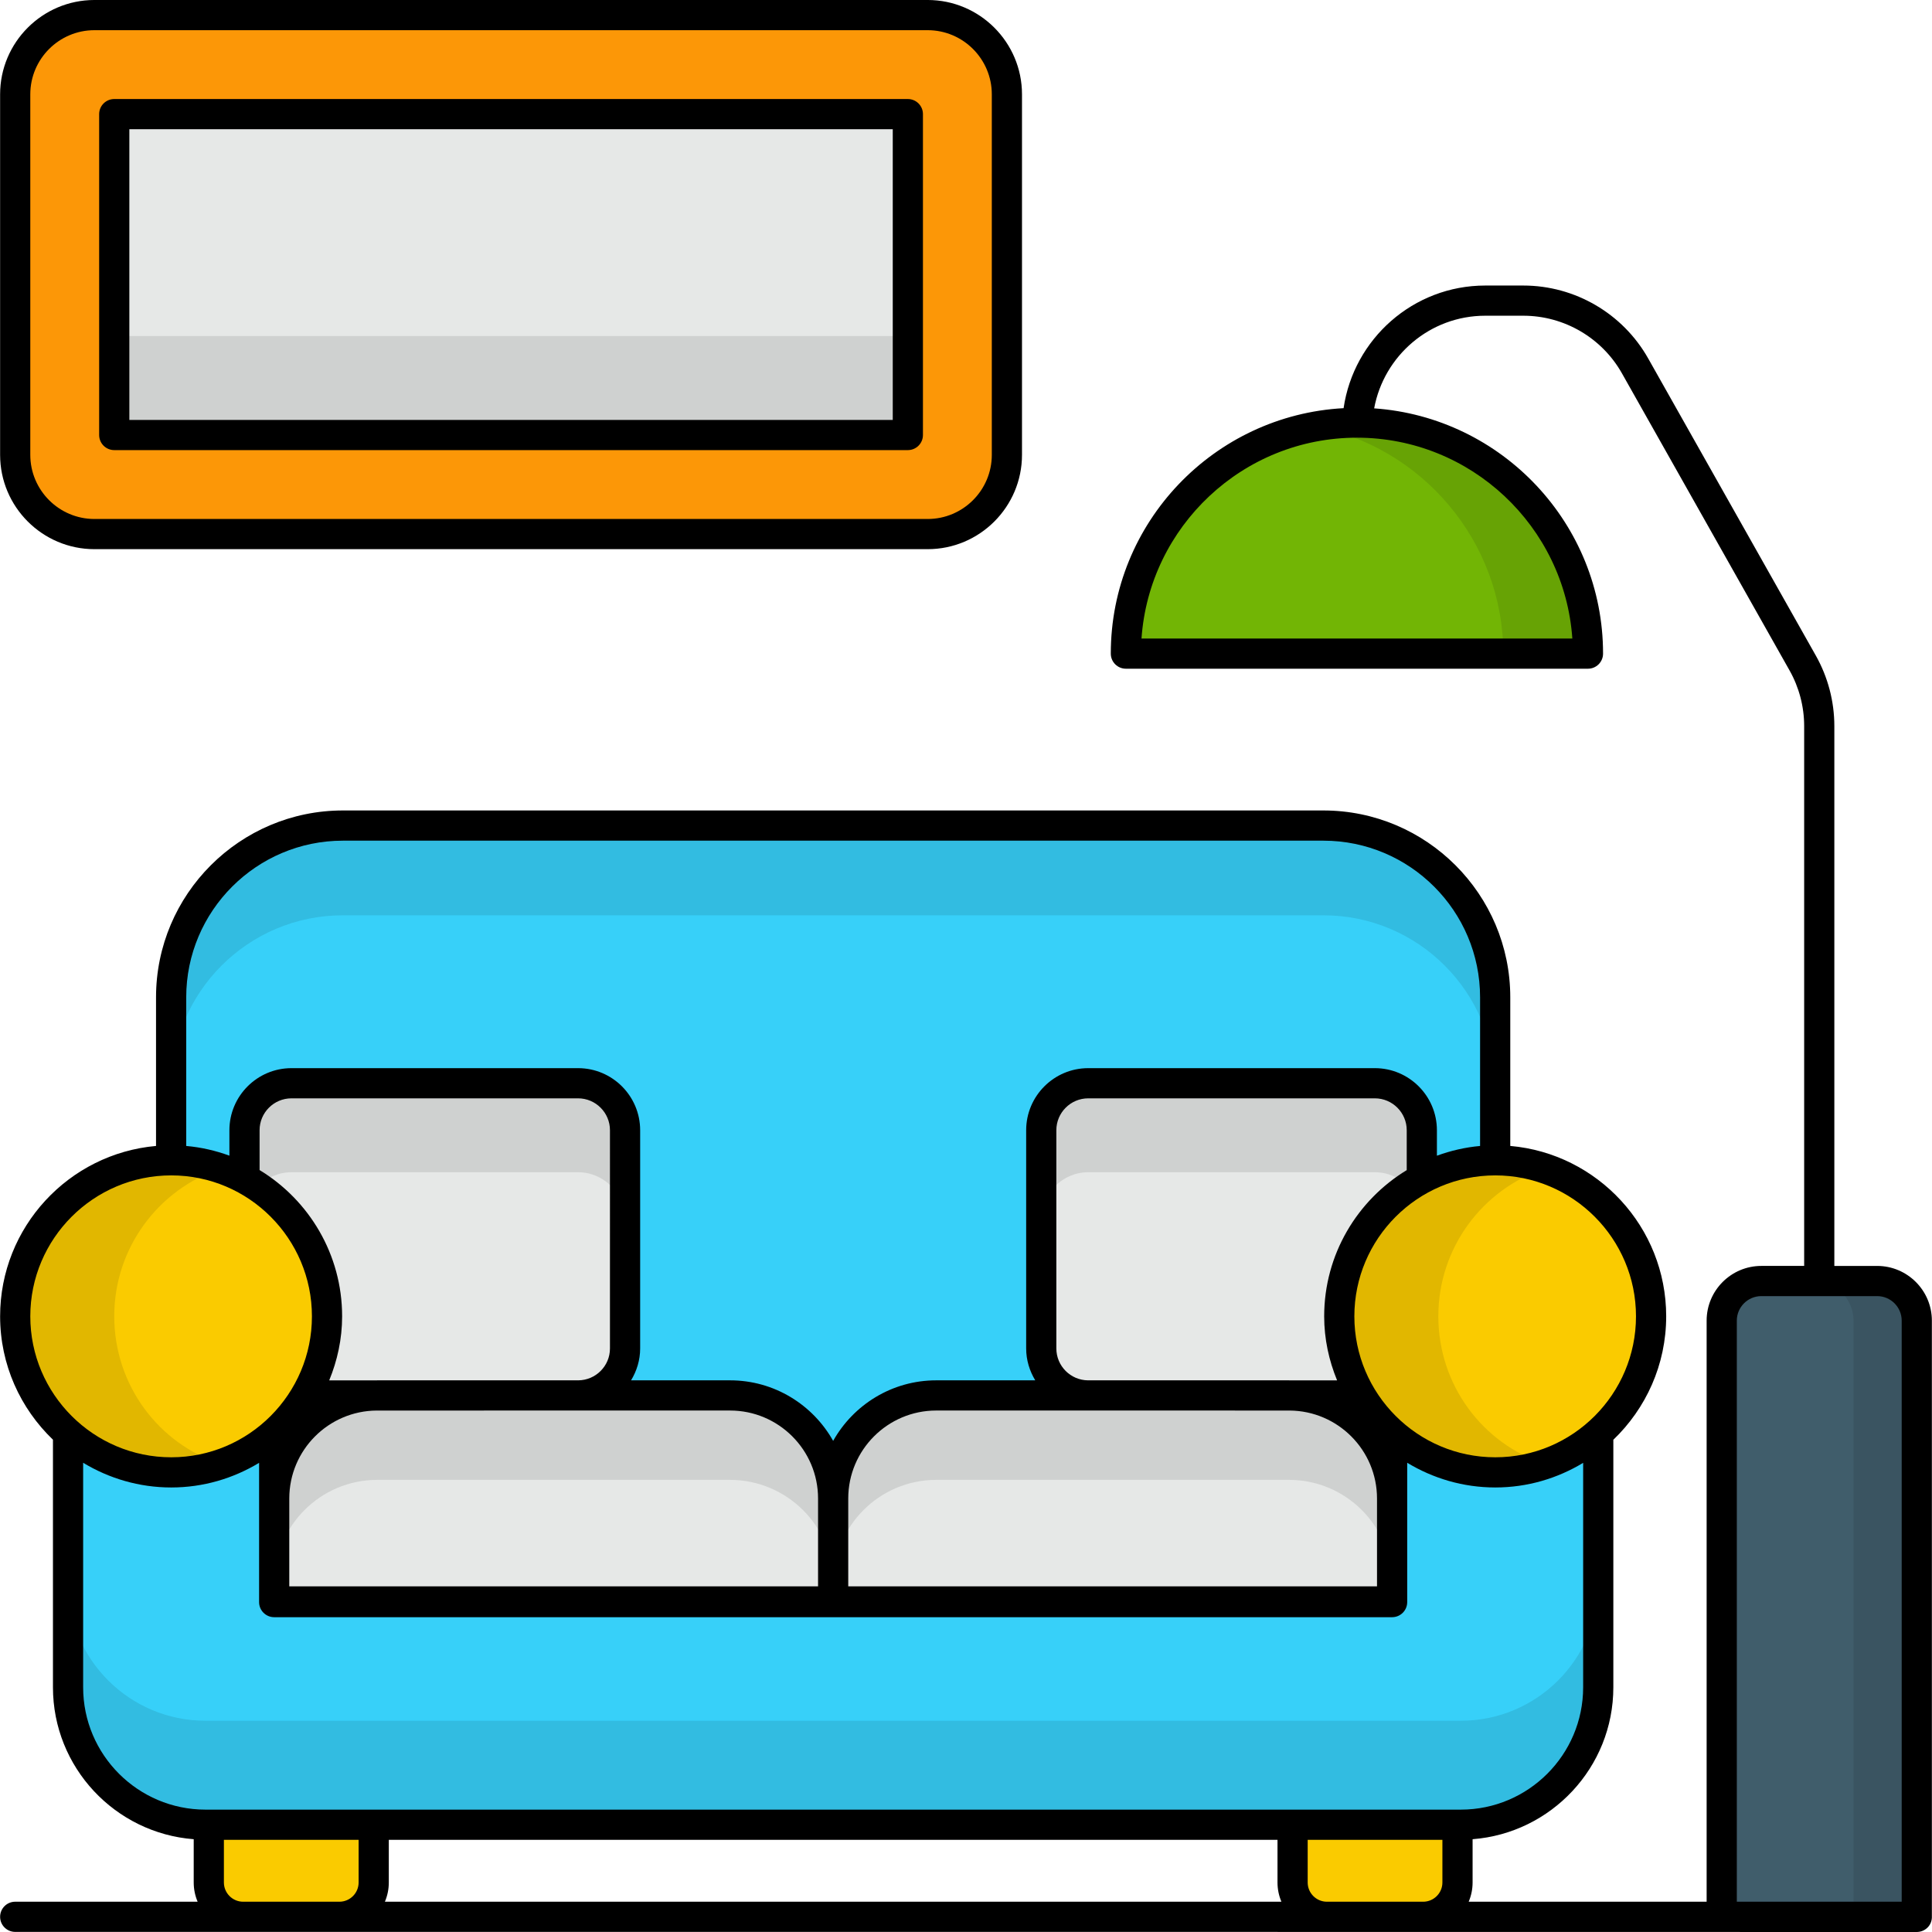
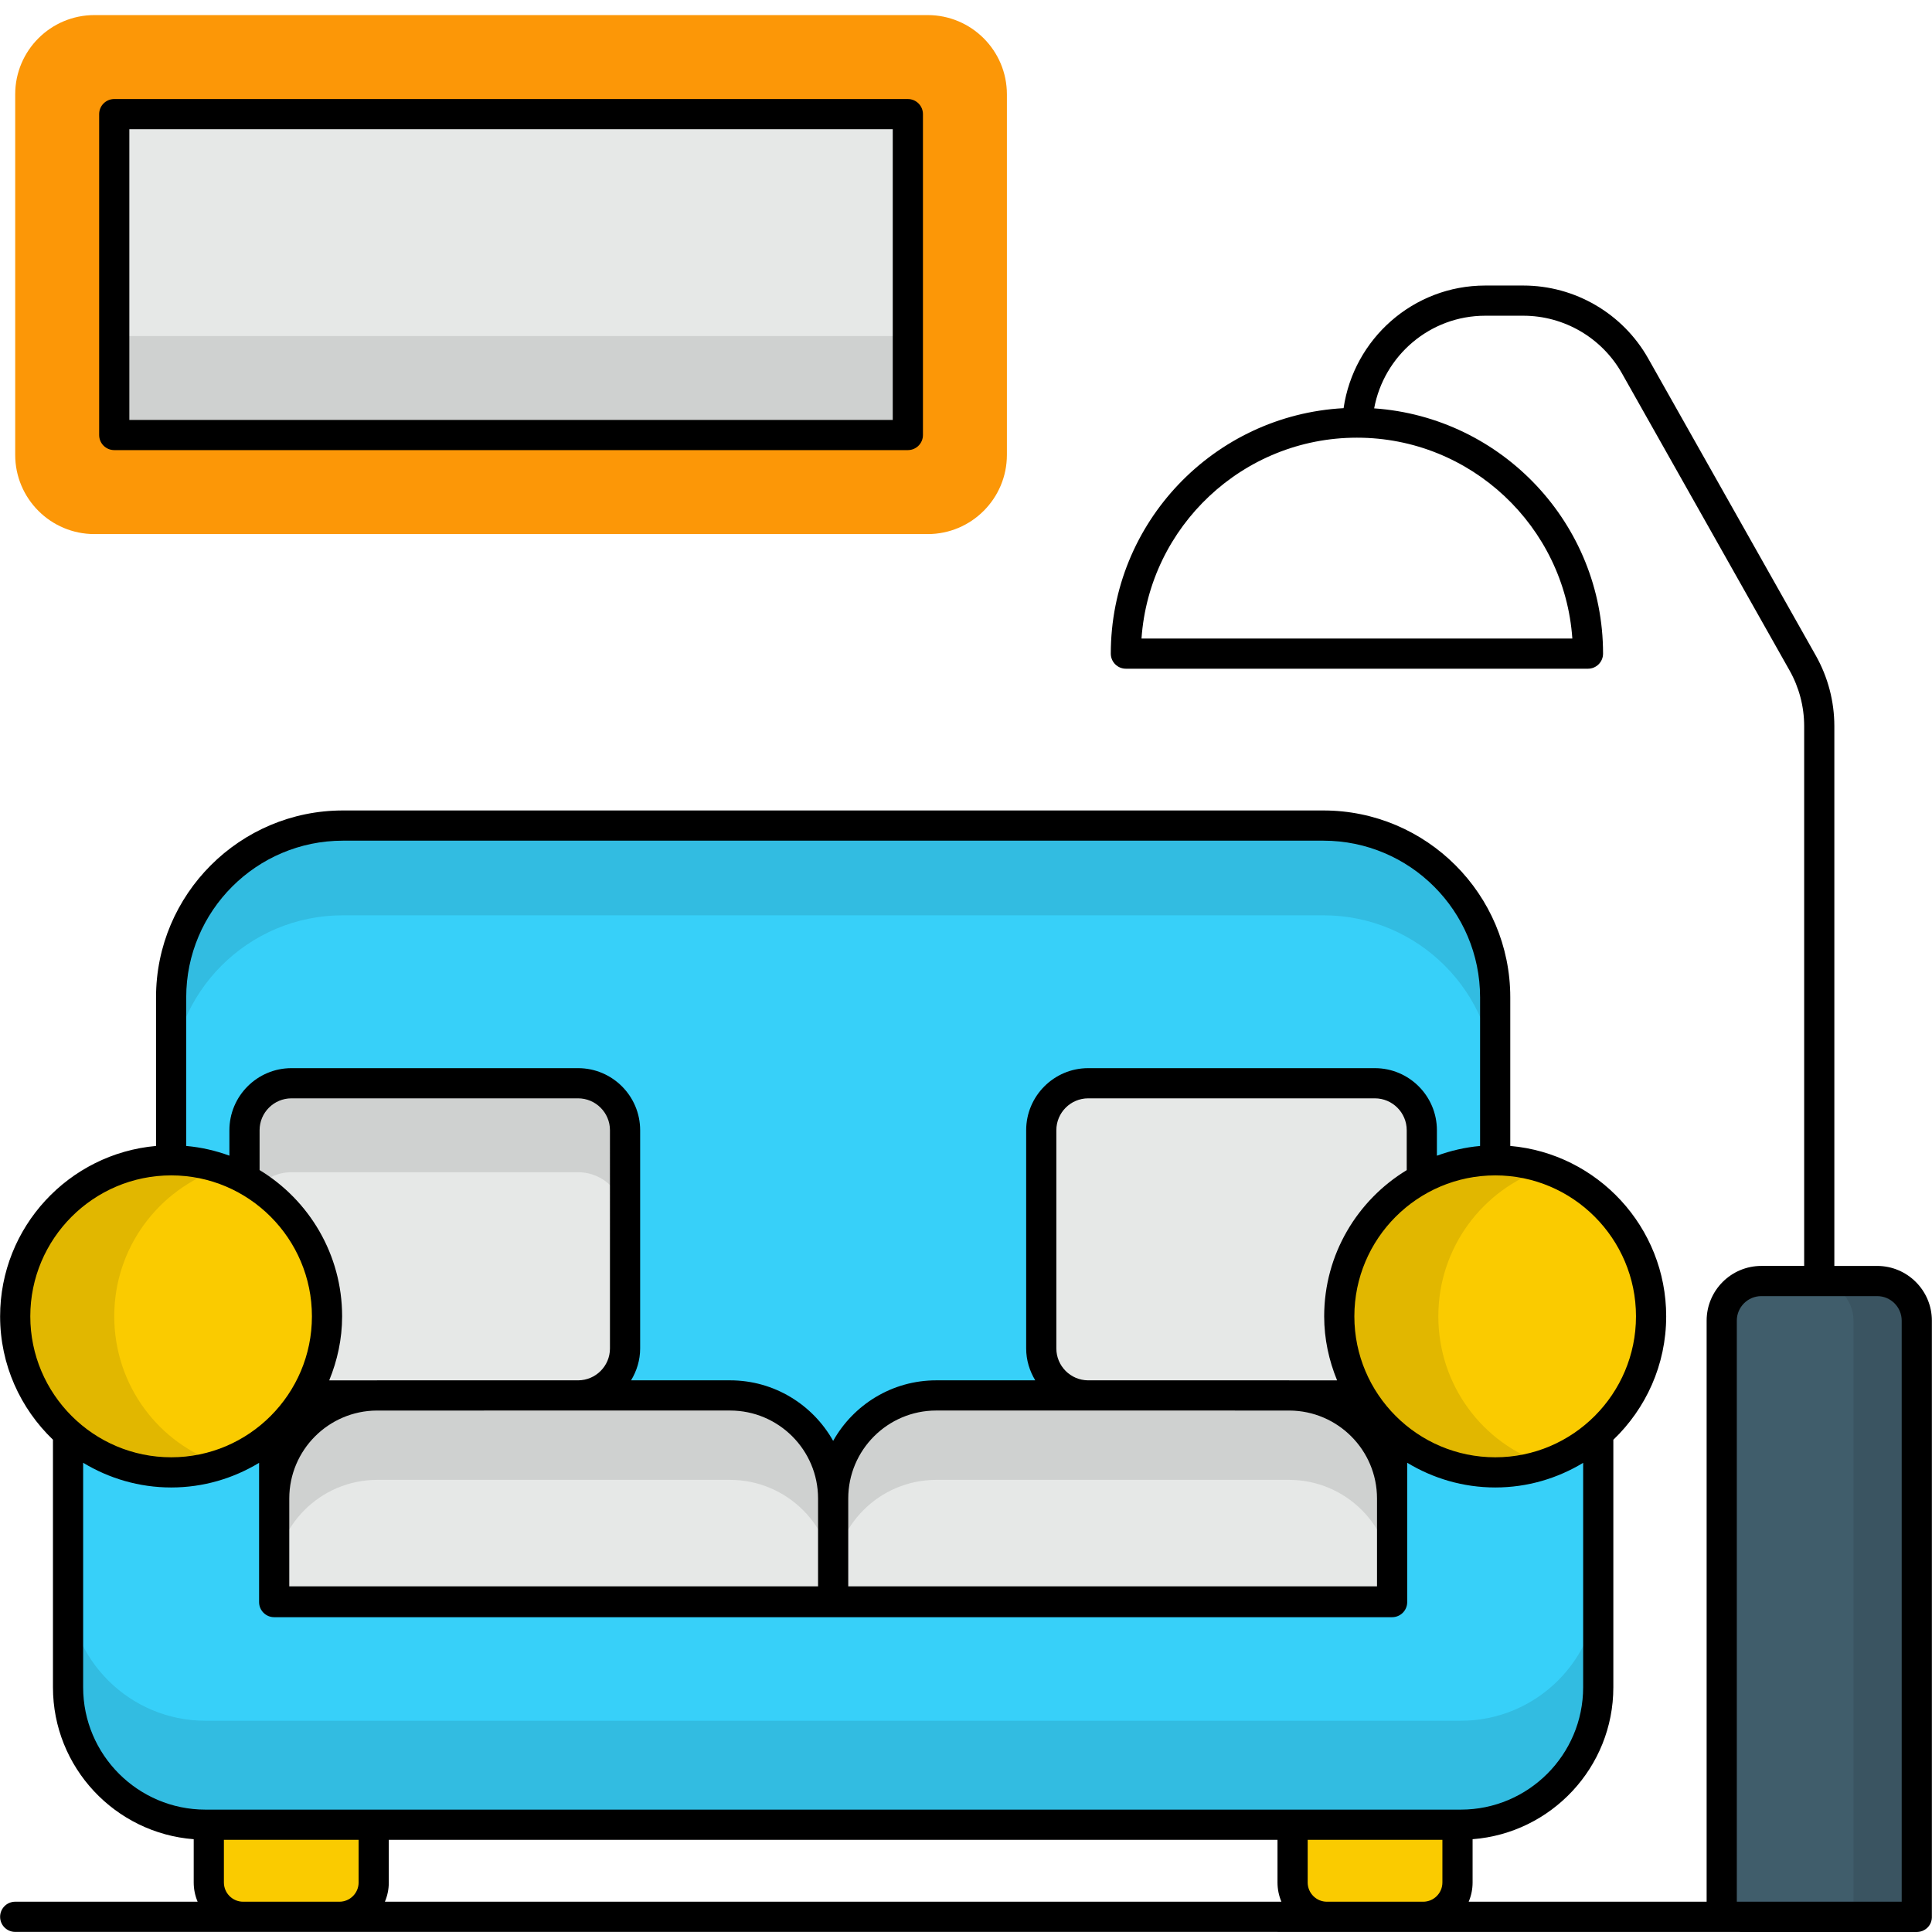
<svg xmlns="http://www.w3.org/2000/svg" id="Layer_1" height="512" viewBox="0 0 512 512" width="512">
  <g id="_x33_1_Sofa_Set">
    <g>
      <path d="m266.838 24.997v95.54c0 11.597-9.402 21-21 21h-220.811c-11.597 0-21-9.402-21-21v-95.54c0-11.597 9.402-21 21-21h220.811c11.599.002 21 9.403 21 21z" fill="#fc9707" />
      <path d="m30.277 30.243h210.314v85.043h-210.314z" fill="#e6e8e7" />
      <path d="m30.277 89.058h210.306v26.248h-210.306z" opacity=".1" />
      <path d="m396.237 264.308v123.849h-350.888v-123.849c0-25.141 20.381-45.522 45.522-45.522h259.843c25.142-.001 45.523 20.381 45.523 45.522z" fill="#37d0f9" />
      <path d="m396.187 264.295v23.73c0-25.094-20.369-45.463-45.462-45.463h-259.865c-25.094 0-45.463 20.369-45.463 45.463v-23.73c0-25.094 20.369-45.463 45.463-45.463h259.864c25.093 0 45.463 20.369 45.463 45.463z" opacity=".1" />
      <g fill="#e6e8e7">
        <path d="m165.644 299.523v57.835c0 6.91-5.603 12.451-12.451 12.451h-75.951c-6.848 0-12.451-5.541-12.451-12.451v-57.835c0-6.848 5.603-12.451 12.451-12.451h75.952c6.846 0 12.45 5.603 12.45 12.451z" />
        <path d="m376.795 299.523v57.835c0 6.91-5.603 12.451-12.451 12.451h-75.952c-6.848 0-12.451-5.541-12.451-12.451v-57.835c0-6.848 5.603-12.451 12.451-12.451h75.952c6.849 0 12.451 5.603 12.451 12.451z" />
      </g>
      <g opacity=".1">
        <path d="m165.617 299.53v23.624c0-6.825-5.565-12.495-12.389-12.495h-76.019c-6.825 0-12.389 5.669-12.389 12.495v-23.624c0-6.825 5.565-12.495 12.389-12.495h76.017c6.825 0 12.391 5.669 12.391 12.495z" />
-         <path d="m376.763 299.53v23.624c0-6.825-5.565-12.495-12.389-12.495h-76.016c-6.825 0-12.389 5.669-12.389 12.495v-23.624c0-6.825 5.565-12.495 12.389-12.495h76.016c6.823 0 12.389 5.669 12.389 12.495z" />
      </g>
      <g fill="#e6e8e7">
        <path d="m220.793 397.117v27.459h-148.131v-27.459c0-15.085 12.229-27.313 27.313-27.313h93.503c15.087-.001 27.315 12.228 27.315 27.313z" />
        <path d="m368.923 397.117v27.459h-148.131v-27.459c0-15.085 12.229-27.313 27.313-27.313h93.503c15.086-.001 27.315 12.228 27.315 27.313z" />
      </g>
      <g opacity=".1">
        <path d="m220.845 397.115v22.364c0-15.015-12.285-27.299-27.404-27.299h-93.445c-15.119 0-27.299 12.285-27.299 27.299v-22.364c0-15.119 12.18-27.299 27.299-27.299h93.445c15.118-.001 27.404 12.179 27.404 27.299z" />
        <path d="m368.887 397.115v22.364c0-15.015-12.179-27.299-27.298-27.299h-93.446c-15.119 0-27.298 12.285-27.298 27.299v-22.364c0-15.119 12.179-27.299 27.298-27.299h93.446c15.119-.001 27.298 12.179 27.298 27.299z" />
      </g>
      <path d="m387.131 483.572h-332.678c-20.114 0-36.418-16.305-36.418-36.418v-99.332h54.626v76.57h296.261v-76.57h54.626v99.332c.001 20.114-16.303 36.418-36.417 36.418z" fill="#37d0f9" />
      <path d="m423.59 419.583v27.614c0 20.054-16.379 36.329-36.434 36.329h-332.73c-20.054 0-36.433-16.275-36.433-36.329v-27.614c0 20.16 16.379 36.433 36.433 36.433h332.731c20.054.001 36.433-16.273 36.433-36.433z" opacity=".1" />
      <path d="m86.665 348.845c0 22.81-18.472 41.354-41.284 41.354-22.88 0-41.352-18.542-41.352-41.354 0-22.81 18.472-41.353 41.352-41.353 22.811-.001 41.284 18.543 41.284 41.353z" fill="#facb00" />
      <path d="m437.555 348.845c0 22.81-18.472 41.354-41.284 41.354-22.88 0-41.353-18.542-41.353-41.354 0-22.81 18.472-41.353 41.353-41.353 22.811-.001 41.284 18.543 41.284 41.353z" fill="#facb00" />
      <path d="m58.521 387.98c-4.095 1.469-8.505 2.204-13.124 2.204-22.889 0-41.369-18.48-41.369-41.369 0-22.783 18.48-41.369 41.369-41.369 4.619 0 9.03.735 13.124 2.205-16.485 5.46-28.243 21-28.243 39.164-.001 18.27 11.759 33.81 28.243 39.165z" opacity=".1" />
      <path d="m409.416 387.98c-4.095 1.469-8.505 2.204-13.124 2.204-22.889 0-41.369-18.48-41.369-41.369 0-22.783 18.48-41.369 41.369-41.369 4.619 0 9.03.735 13.124 2.205-16.485 5.46-28.243 21-28.243 39.164-.001 18.27 11.759 33.81 28.243 39.165z" opacity=".1" />
      <g fill="#facb00">
        <path d="m99.036 483.577v15.296c0 5.028-4.076 9.104-9.104 9.104h-25.493c-5.028 0-9.104-4.076-9.104-9.104v-15.296z" />
        <path d="m386.249 483.577v15.296c0 5.028-4.076 9.104-9.104 9.104h-25.493c-5.028 0-9.104-4.076-9.104-9.104v-15.296z" />
      </g>
      <path d="m507.966 349.984v158.019h-51.694v-158.019c0-5.798 4.701-10.5 10.5-10.5h30.694c5.8 0 10.5 4.702 10.5 10.5z" fill="#405d6b" />
      <path d="m508.007 349.972v158.019h-16.799v-158.019c0-5.775-4.725-10.5-10.5-10.5h16.799c5.775 0 10.5 4.724 10.5 10.5z" opacity=".1" />
-       <path d="m420.826 173.216h-122.455c0-33.708 27.388-61.228 61.228-61.228 33.708 0 61.227 27.521 61.227 61.228z" fill="#72b505" />
-       <path d="m420.86 173.264h-22.47c0-29.819-21.629-54.912-49.978-60.268 3.675-.735 7.455-1.051 11.235-1.051 33.705.001 61.213 27.615 61.213 61.319z" opacity=".1" />
      <g>
-         <path d="m25.027 145.536h220.813c13.785 0 24.999-11.214 24.999-24.999v-95.539c0-13.785-11.214-24.999-24.999-24.999h-220.813c-13.785 0-24.999 11.214-24.999 24.999v95.539c0 13.784 11.214 24.999 24.999 24.999zm-16.999-120.538c0-9.375 7.626-16.999 16.999-16.999h220.813c9.372 0 16.999 7.624 16.999 16.999v95.539c0 9.375-7.626 16.999-16.999 16.999h-220.813c-9.372 0-16.999-7.624-16.999-16.999z" />
        <path d="m30.277 119.283h210.314c2.208 0 4-1.789 4-4v-85.039c0-2.211-1.791-4-4-4h-210.314c-2.208 0-4 1.789-4 4v85.039c.001 2.211 1.792 4 4 4zm4-85.04h202.313v77.04h-202.313z" />
        <path d="m511.966 507.774v-157.79c0-7.996-6.503-14.499-14.499-14.499h-11.347v-143.065c0-6.527-1.695-12.984-4.904-18.675l-44.424-78.743c-6.726-11.926-19.411-19.331-33.102-19.331h-10.086c-19.079 0-34.859 14.15-37.538 32.497-34.32 1.853-61.694 30.275-61.694 65.049 0 2.211 1.791 4 4 4h122.454c2.208 0 4-1.789 4-4 0-34.427-26.825-62.636-60.66-64.996 2.576-13.942 14.763-24.551 29.439-24.551h10.086c10.81 0 20.823 5.847 26.134 15.261l44.424 78.743c2.533 4.492 3.872 9.593 3.872 14.745v143.064h-11.348c-7.996 0-14.499 6.503-14.499 14.499v153.993h-63.059c.667-1.569 1.037-3.295 1.037-5.105v-11.459c20.83-1.603 37.299-19.026 37.299-40.259v-65.596c8.611-8.261 14.005-19.859 14.005-32.716 0-23.666-18.202-43.131-41.319-45.153v-39.383c0-27.308-22.215-49.521-49.521-49.521h-259.844c-27.308 0-49.523 22.214-49.523 49.521v39.386c-23.123 2.051-41.32 21.504-41.32 45.15 0 12.846 5.393 24.437 14.005 32.697v65.616c0 21.232 16.471 38.657 37.301 40.259v11.459c0 1.811.37 3.535 1.037 5.105h-48.343c-2.208 0-4 1.789-4 4s1.791 4 4 4c215.638-.001 290.294-.015 503.937.024 2.112.001 4.13-1.692 4-4.226zm-95.28-338.555h-114.176c2.059-29.698 26.878-53.229 57.089-53.229 30.209 0 55.028 23.531 57.087 53.229zm43.587 180.765c0-3.586 2.915-6.5 6.5-6.5h30.694c3.584 0 6.5 2.914 6.5 6.5v153.993h-43.693v-153.993zm-357.237 137.588h235.514v11.301c0 1.811.37 3.535 1.037 5.105h-237.587c.667-1.569 1.037-3.295 1.037-5.105v-11.301zm330.518-138.728c0 20.596-16.726 37.354-37.284 37.354-20.597 0-37.352-16.757-37.352-37.354 0-20.596 16.755-37.354 37.352-37.354 20.559 0 37.284 16.757 37.284 37.354zm-153.612 8.513v-57.834c0-4.66 3.791-8.453 8.451-8.453h75.952c4.66 0 8.451 3.793 8.451 8.453v10.573c-13.097 7.955-21.876 22.334-21.876 38.747 0 6.019 1.267 11.718 3.423 16.967h-12.637c-.032 0-.064-.005-.096-.005h-53.274c-4.634-.034-8.394-3.808-8.394-8.448zm61.783 16.453c12.801.064 23.197 10.49 23.197 23.306v23.28h-140.129v-23.28c0-12.855 10.459-23.311 23.314-23.311 9.601-.001-34.678-.004 93.618.005zm-292.376-109.501c0-22.893 18.628-41.522 41.524-41.522h259.842c22.895 0 41.522 18.628 41.522 41.522v39.386c-3.988.354-7.814 1.258-11.441 2.579v-6.75c0-9.074-7.381-16.452-16.45-16.452h-75.952c-9.07 0-16.45 7.379-16.45 16.452v57.834c0 3.1.912 5.97 2.408 8.447h-26.245c-11.723 0-21.947 6.484-27.313 16.045-5.366-9.561-15.59-16.045-27.313-16.045h-26.243c1.496-2.478 2.408-5.348 2.408-8.447v-57.834c0-9.074-7.381-16.452-16.452-16.452h-75.952c-9.07 0-16.45 7.379-16.45 16.452v6.737c-3.628-1.319-7.455-2.22-11.443-2.569zm112.295 93.048c0 4.641-3.763 8.414-8.395 8.447h-53.274c-.032 0-.064.005-.096.005h-12.634c2.153-5.248 3.419-10.946 3.419-16.966 0-16.427-8.779-30.814-21.873-38.764v-10.556c0-4.66 3.791-8.453 8.451-8.453h75.949c4.66 0 8.453 3.793 8.453 8.453zm-61.784 16.453c3.467 0-17.973.001 93.62-.005 12.855 0 23.314 10.457 23.314 23.311v23.28h-140.132v-23.28c0-12.816 10.396-23.243 23.198-23.306zm-91.832-24.966c0-20.596 16.757-37.354 37.354-37.354 20.558 0 37.282 16.757 37.282 37.354 0 20.596-16.724 37.354-37.282 37.354-20.597 0-37.354-16.758-37.354-37.354zm14.005 98.312v-59.505c6.831 4.126 14.802 6.545 23.348 6.545 8.519 0 16.466-2.412 23.28-6.527v9.445 27.28.18c0 2.211 1.791 4 4 4h148.131 148.131c2.208 0 4-1.789 4-4v-.18-27.28-9.464c6.831 4.126 14.802 6.546 23.349 6.546 8.518 0 16.465-2.411 23.278-6.524v59.483c0 17.874-14.543 32.417-32.419 32.417h-332.679c-17.876.001-32.419-14.542-32.419-32.416zm42.405 56.822c-2.814 0-5.103-2.289-5.103-5.105v-11.296h35.702v11.296c0 2.816-2.291 5.105-5.105 5.105zm287.214 0c-2.814 0-5.103-2.289-5.103-5.105v-11.296h35.702v11.296c0 2.816-2.291 5.105-5.105 5.105z" />
      </g>
    </g>
  </g>
</svg>